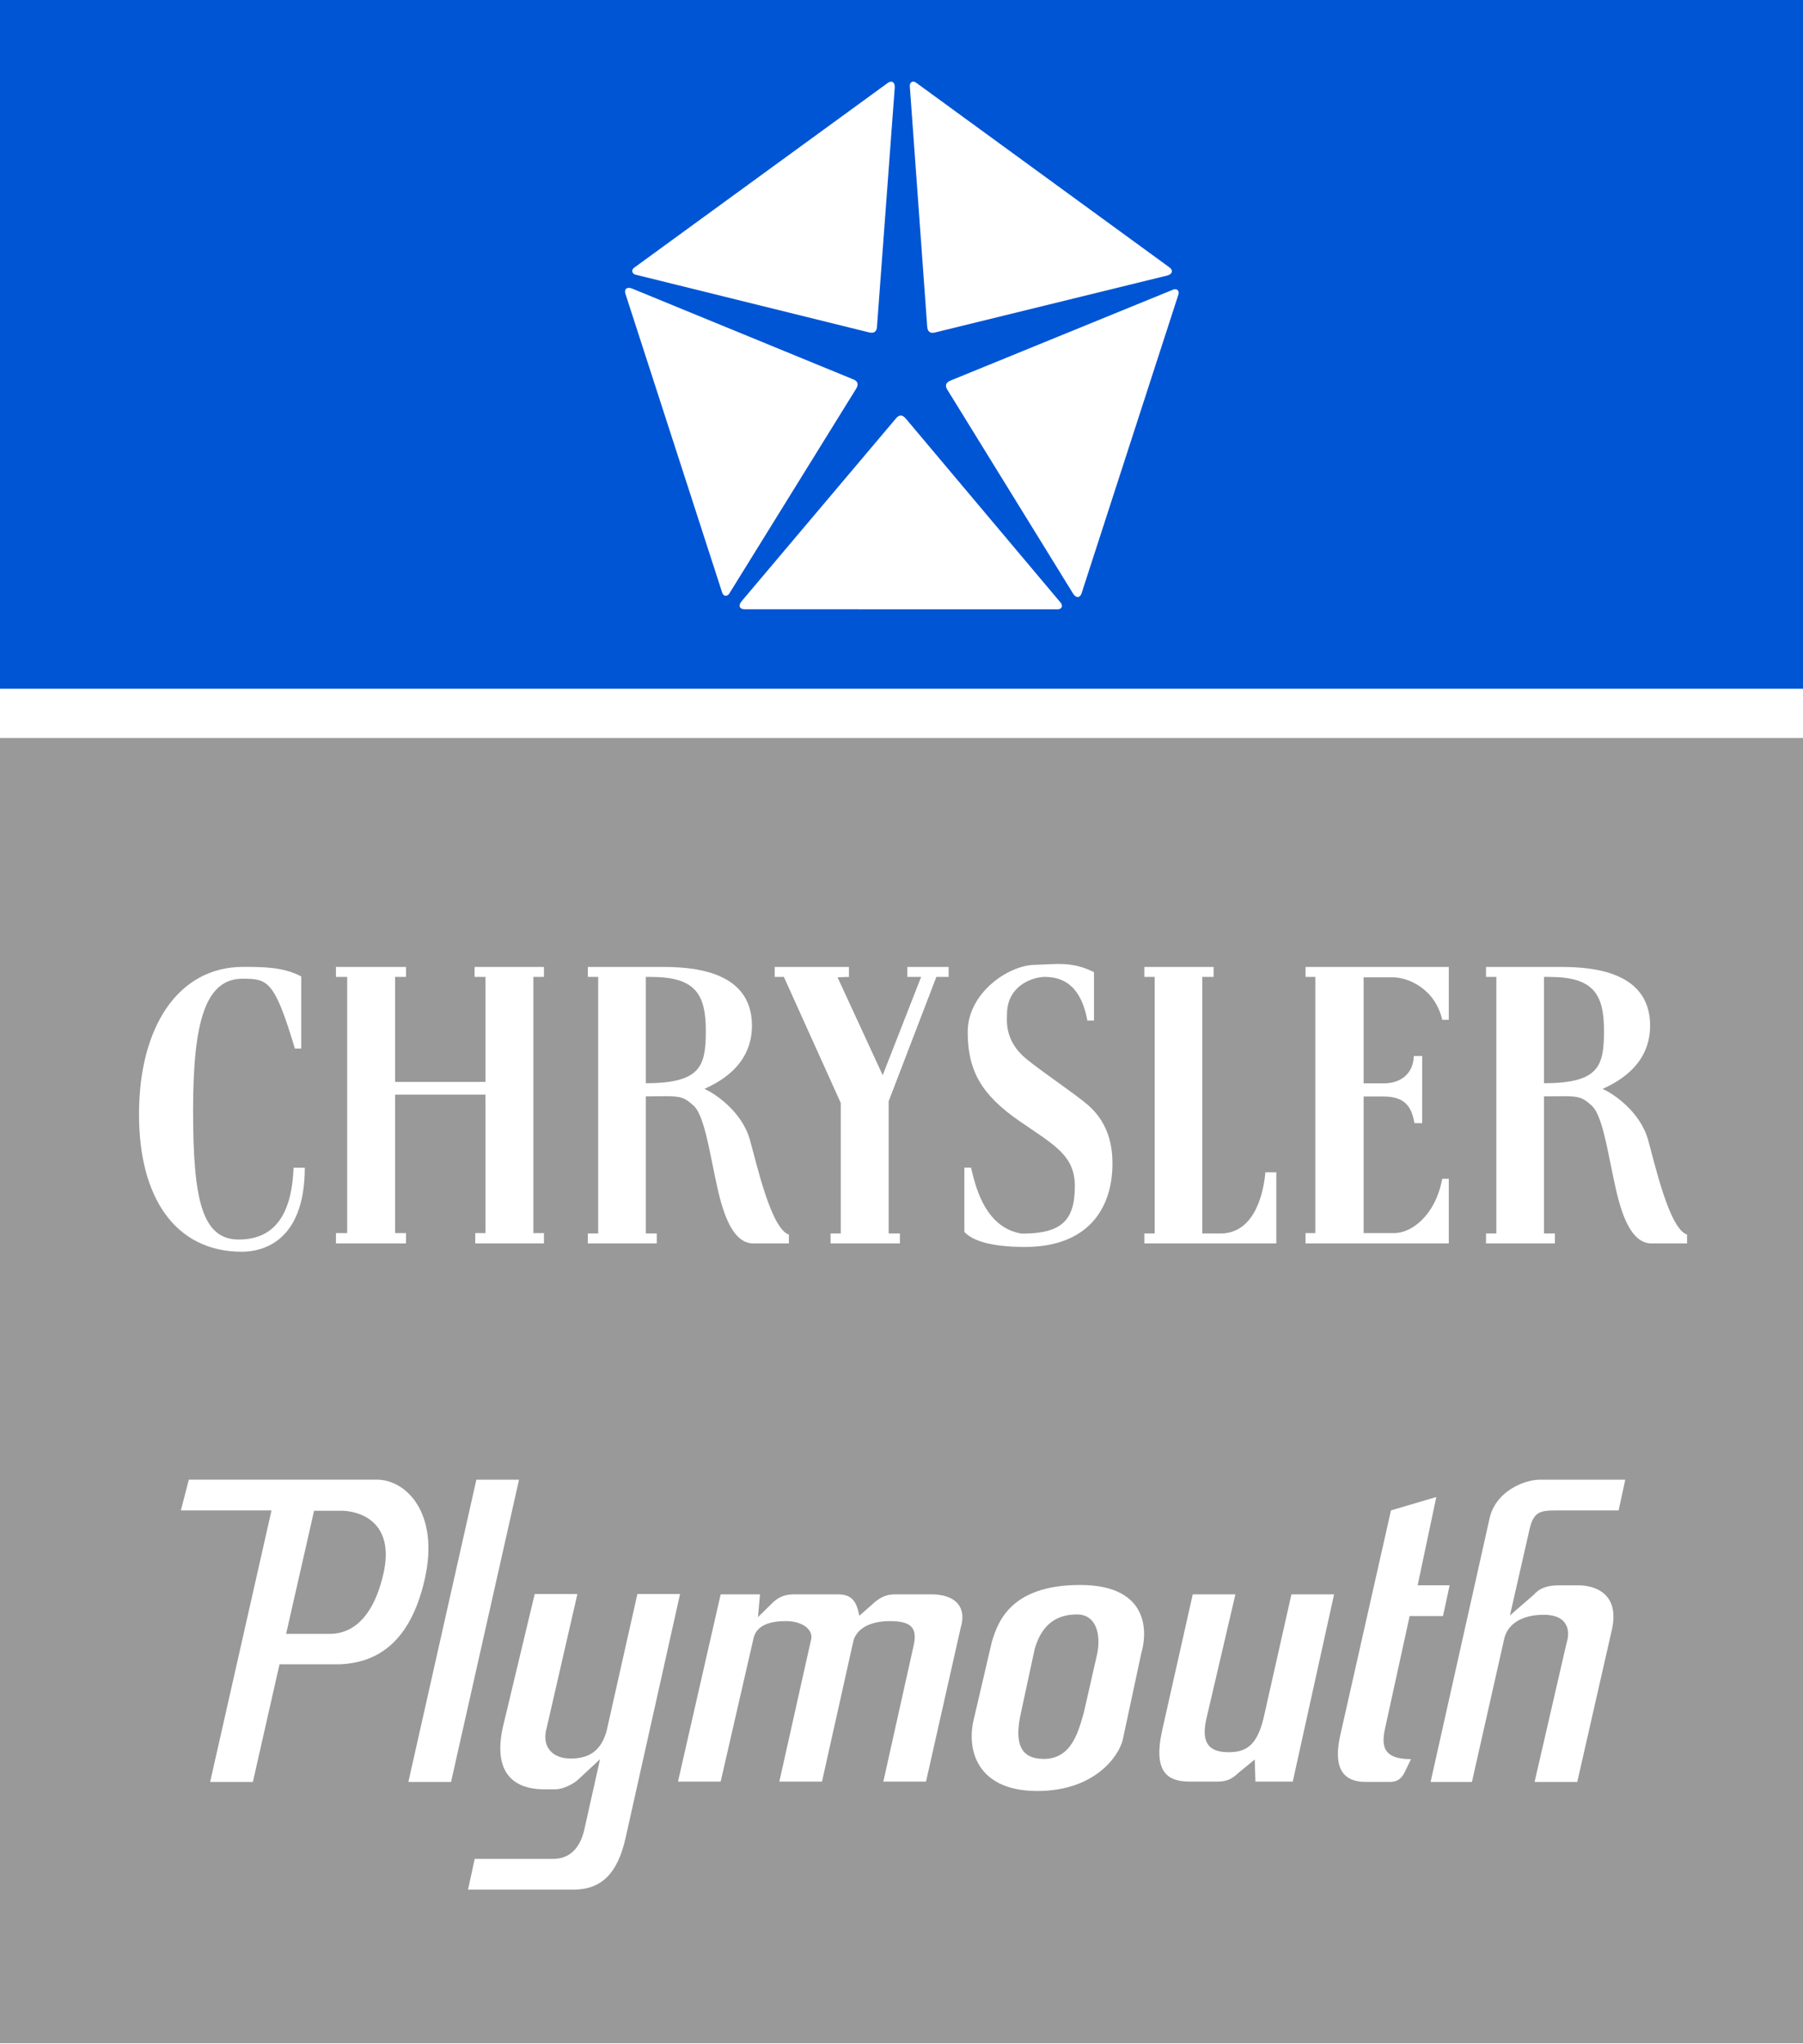
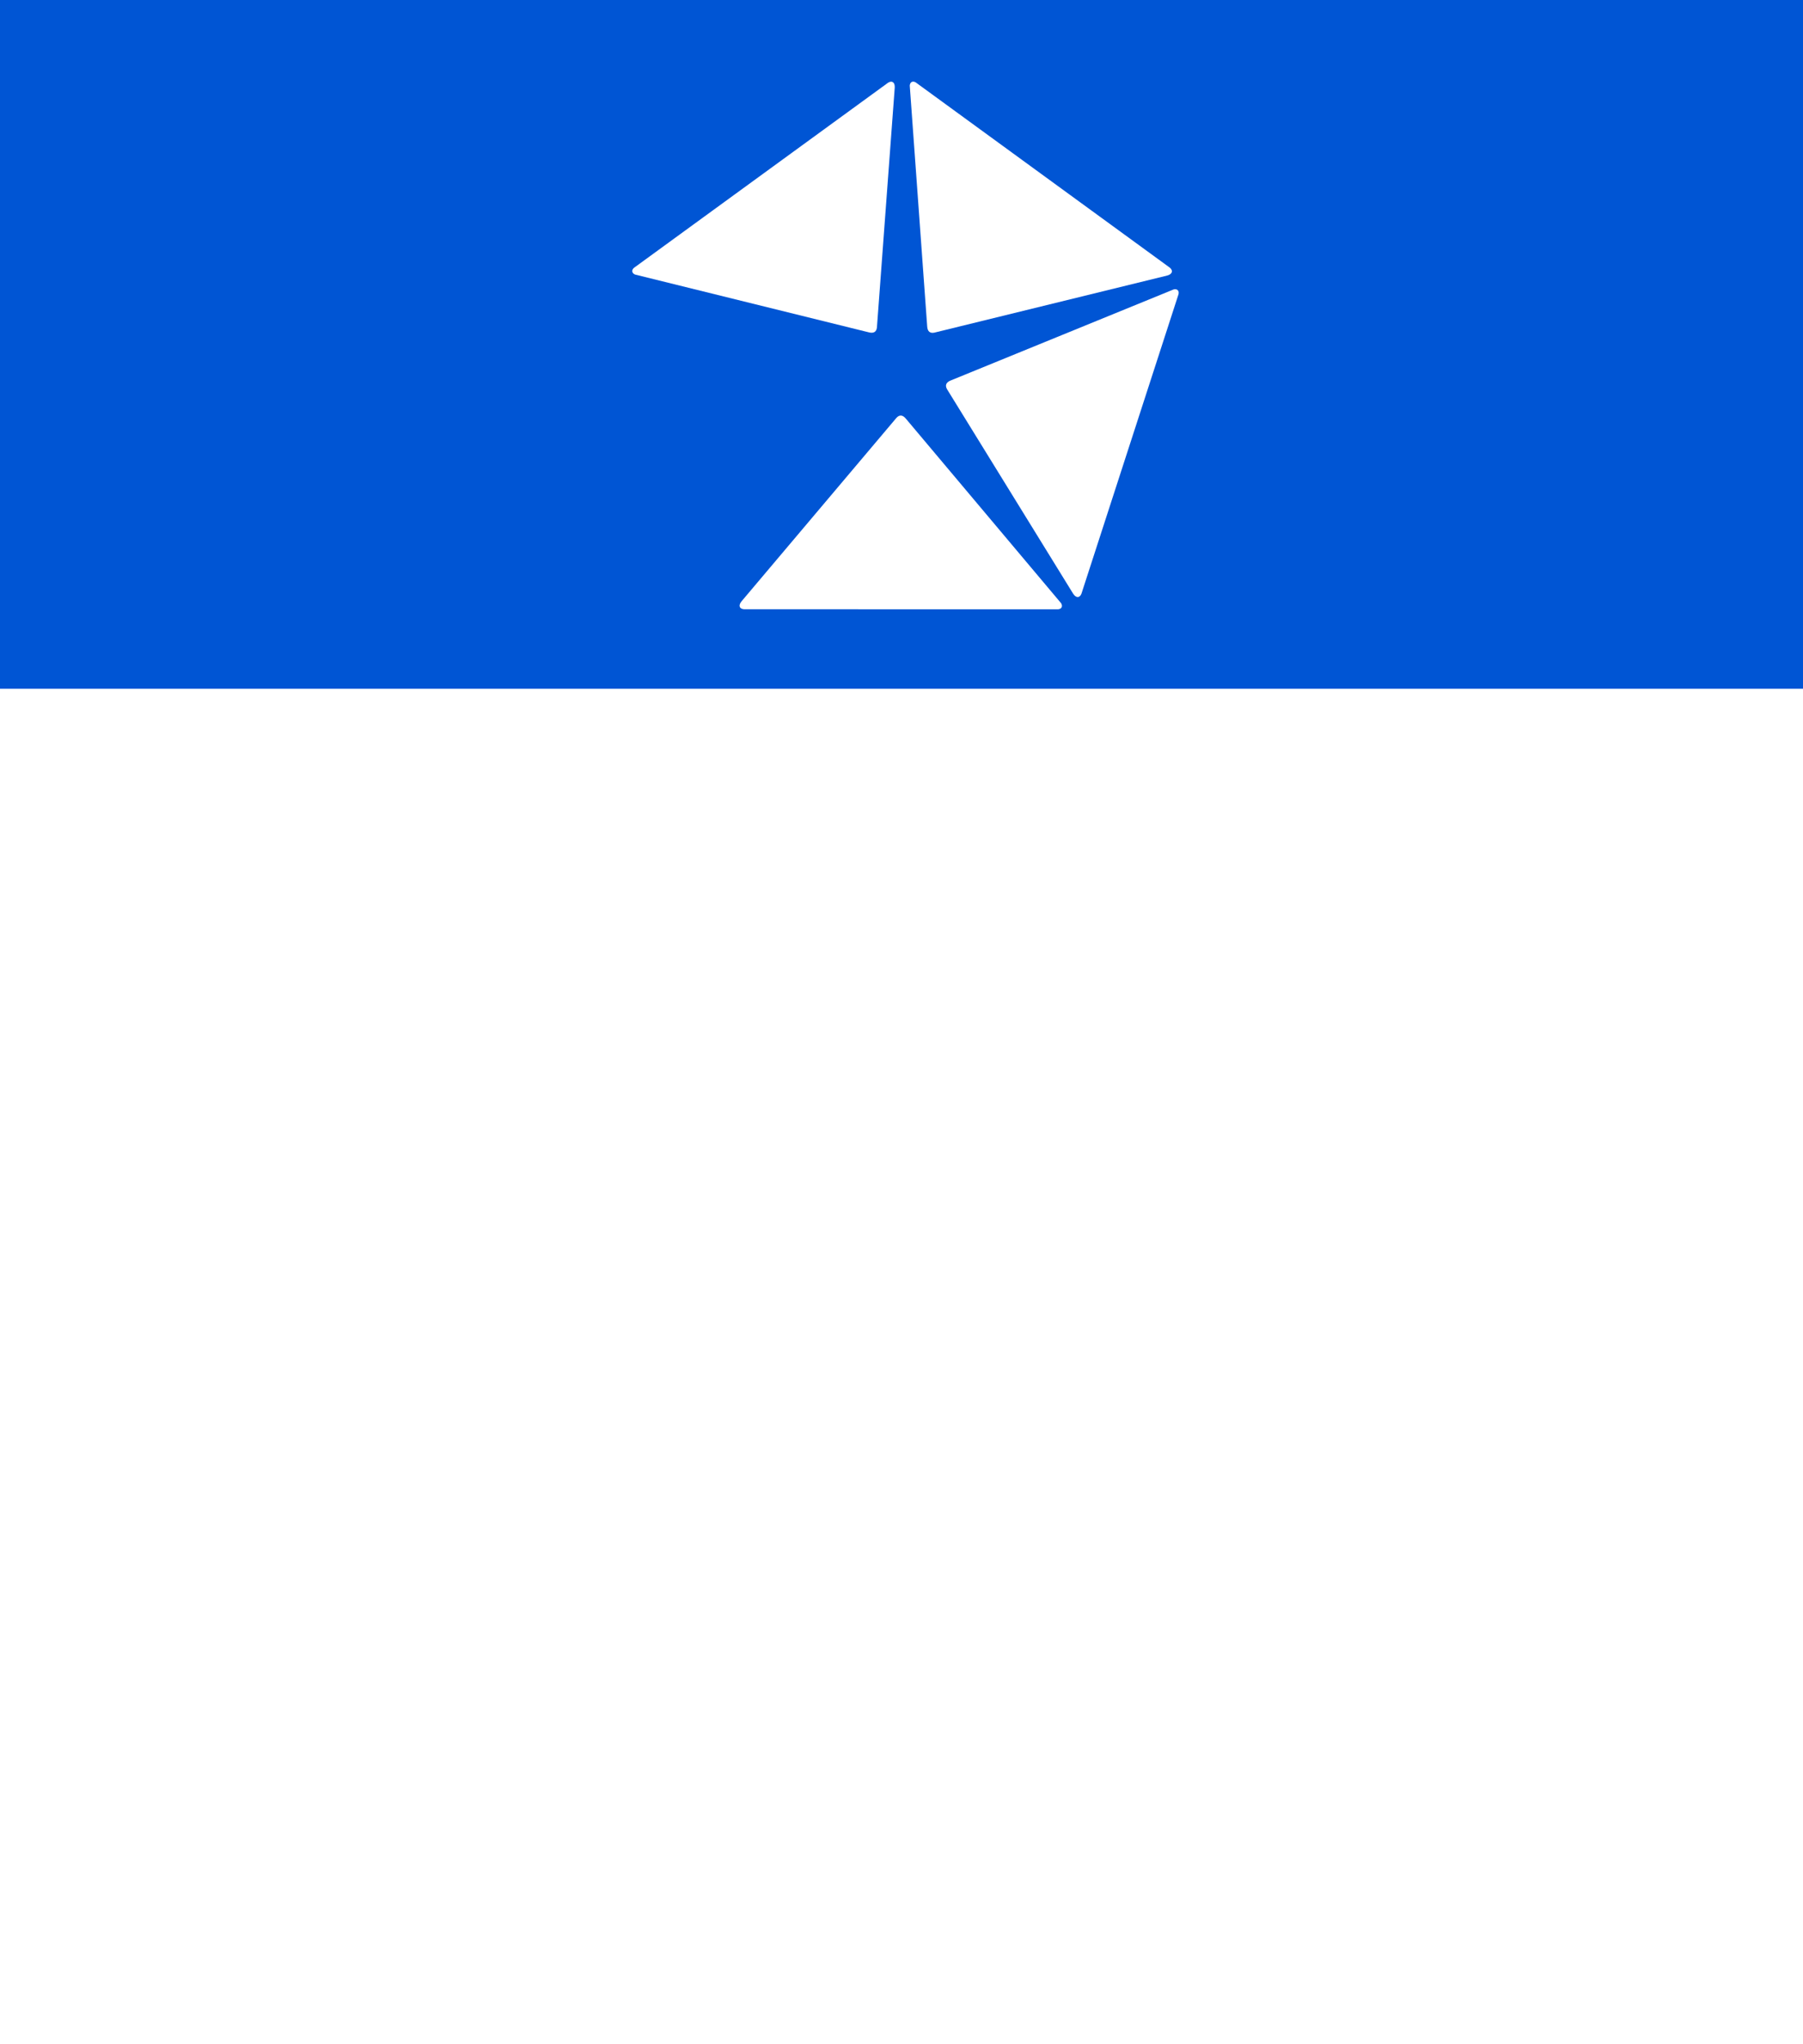
<svg xmlns="http://www.w3.org/2000/svg" xmlns:ns1="http://www.inkscape.org/namespaces/inkscape" xmlns:ns2="http://sodipodi.sourceforge.net/DTD/sodipodi-0.dtd" viewBox="0 0 557.491 631.898" height="631.898" width="557.491" xml:space="preserve" id="svg2" version="1.1" ns1:version="0.48.5 r10040" ns2:docname="Chrysler_Plymouth_logo.svg">
  <ns2:namedview pagecolor="#ffffff" bordercolor="#666666" borderopacity="1" objecttolerance="10" gridtolerance="10" guidetolerance="10" ns1:pageopacity="0" ns1:pageshadow="2" ns1:window-width="1366" ns1:window-height="706" id="namedview3047" showgrid="false" ns1:zoom="0.3746904" ns1:cx="93.73428" ns1:cy="172.89883" ns1:window-x="-8" ns1:window-y="-8" ns1:window-maximized="1" ns1:current-layer="svg2" fit-margin-top="0" fit-margin-left="0" fit-margin-right="0" fit-margin-bottom="0" />
  <defs id="defs6" />
  <g id="g3476" transform="translate(-18.872,-0.003)">
    <g id="g3447">
      <path d="M 576.363,631.901 V 0.003 H 18.872 V 631.901 H 576.363" style="fill:white;fill-opacity:1;fill-rule:nonzero;stroke:none" id="path3395" ns1:connector-curvature="0" />
      <path id="path26" style="fill:#0055d4;fill-opacity:1;fill-rule:nonzero;stroke:none" d="M 576.363,212.948 V 0.003 H 18.872 V 212.948 H 576.363" ns1:connector-curvature="0" />
-       <path id="path28" style="fill:#999;fill-opacity:1;fill-rule:nonzero;stroke:none" d="M 576.363,631.741 V 228.19 H 18.872 V 631.741 H 576.363" ns1:connector-curvature="0" />
      <g id="g3111" transform="matrix(0.133,0,0,-0.133,0,629.853)">
        <path d="m 2222,4531.96 -41.41,-557.58 c -1.13,-9.98 -7.52,-14.25 -18.83,-11.25 l -543.21,134.27 c -7.13,2.71 -9.72,9.66 -2.83,15.65 l 590.68,430.29 c 9.46,6.09 16.31,0.71 15.6,-11.38" style="fill:white;fill-opacity:1;fill-rule:nonzero;stroke:none" id="path30" ns1:connector-curvature="0" />
-         <path d="m 1611.26,4064.95 515.91,-211.81 c 9.11,-4.16 11.18,-11.57 4.85,-21.43 l -295.19,-476.68 c -4.77,-5.96 -12.15,-6.28 -15.71,2.13 l -225.48,696.43 c -2.85,10.89 4.37,15.77 15.62,11.36" style="fill:white;fill-opacity:1;fill-rule:nonzero;stroke:none" id="path32" ns1:connector-curvature="0" />
        <path d="m 1865.79,3337.77 360.27,426.68 c 6.76,7.39 14.43,7.09 21.82,-2 l 360.77,-428.88 c 4.18,-6.39 2.21,-13.54 -6.87,-14.33 l -730.04,0.13 c -11.22,0.65 -13.61,9.04 -5.95,18.4" style="fill:white;fill-opacity:1;fill-rule:nonzero;stroke:none" id="path34" ns1:connector-curvature="0" />
        <path d="m 2636.76,3355.54 -293.24,475.5 c -4.93,8.74 -2.27,15.96 8.63,20.2 l 518.16,211.6 c 7.35,2.02 13.52,-2.08 11.46,-10.98 l -225.71,-696.34 c -4.09,-10.49 -12.79,-10.19 -19.3,0.02" style="fill:white;fill-opacity:1;fill-rule:nonzero;stroke:none" id="path36" ns1:connector-curvature="0" />
        <path d="m 2855.46,4095.18 -541.51,-132.79 c -9.82,-2 -15.84,2.77 -16.49,14.49 l -40.52,559.65 c 0.35,7.63 6.14,12.25 13.96,7.54 l 590.52,-430.49 c 8.69,-7.14 5.72,-15.35 -5.96,-18.4" style="fill:white;fill-opacity:1;fill-rule:nonzero;stroke:none" id="path38" ns1:connector-curvature="0" />
      </g>
      <g id="g3128" transform="matrix(0.116,0,0,-0.116,38.77,610.421)">
        <path d="m 1098.25,1318.32 h 113.73 L 1030.72,512.641 H 916.98 l 181.27,805.679" style="fill:white;fill-opacity:1;fill-rule:nonzero;stroke:none" id="path40" ns1:connector-curvature="0" />
        <path id="path42" transform="matrix(7.5,0,0,-7.5,0,4723.9)" d="M 44.25,454.062 41.406,465 73.625,465 51.812,561.5 67,561.5 l 9.469,-41.812 21.312,0 c 12.796,-0.475 25.131,-7.148 30.344,-30.438 5.214,-23.292 -6.637,-35.188 -17.062,-35.188 l -66.812,0 z m 44.5,11.062 10.438,0 c 8.057,0.475 18.01,5.706 14.219,22.344 -3.791,16.637 -11.86,21.406 -18.969,21.406 l -15.625,0 9.938,-43.75 z" style="fill:white;fill-opacity:1;fill-rule:nonzero;stroke:none" ns1:connector-curvature="0" />
        <path d="m 1369.81,519.211 58.11,54.027 -42.65,-190.718 c -10.67,-42.782 -35.55,-74.872 -81.76,-74.872 h -209.7 l -17.77,-81.988 h 280.79 c 74.64,0 117.3,42.789 138.63,135.469 l 145.72,652.381 h -113.74 l -81.75,-363.619 c -14.22,-53.481 -46.21,-74.86 -95.97,-74.86 -49.76,0 -78.19,32.078 -63.98,81.989 l 81.76,356.49 h -113.74 l -85.31,-356.49 c -31.99,-149.731 63.98,-163.989 110.19,-163.989 h 30.21 c 21.32,0 49.05,14.938 60.96,26.18" style="fill:white;fill-opacity:1;fill-rule:nonzero;stroke:none" id="path46" ns1:connector-curvature="0" />
-         <path d="m 2213.24,1012.65 h 104.86 c 67.53,-3.56 85.3,-42.771 71.08,-89.119 l -92.41,-409.972 h -113.75 l 81.76,367.191 c 7.11,39.219 -3.55,60.609 -63.98,60.609 -60.43,0 -90.64,-24.961 -97.74,-53.48 l -83.53,-374.32 h -113.74 l 85.31,381.453 c 3.55,24.957 -24.89,46.347 -67.54,46.347 -42.65,0 -79.97,-10.699 -87.08,-48.129 L 1749.4,513.559 h -113.74 l 113.74,499.091 h 104.85 l -5.33,-60.599 40.49,39.66 c 9.27,8.459 25.27,20.939 53.7,20.939 h 119.07 c 39.1,0 49.76,-21.388 56.87,-57.041 l 41.57,36.61 c 11.75,9.741 27.74,20.431 52.62,20.431" style="fill:white;fill-opacity:1;fill-rule:nonzero;stroke:none" id="path48" ns1:connector-curvature="0" />
        <path id="path50" transform="matrix(7.5,0,0,-7.5,0,4723.9)" d="m 360.969,491.5 c -25.592,0 -29.385,14.265 -31.281,19.969 L 323.031,540 c -2.369,11.407 2.371,24.719 22.75,24.719 20.377,0 28.921,-12.36 30.344,-18.062 L 382.75,515.75 c 1.896,-6.18 3.809,-24.25 -21.781,-24.25 z M 360,501.969 c 6.16,0 8.546,6.176 7.125,13.781 l -4.75,20.906 c -1.896,6.655 -4.267,16.656 -14.219,16.656 -8.532,0 -10.19,-5.718 -8.531,-14.75 l 5.219,-24.25 c 2.844,-9.981 8.995,-12.344 15.156,-12.344 z" style="fill:white;fill-opacity:1;fill-rule:nonzero;stroke:none" ns1:connector-curvature="0" />
        <path d="m 3130.83,538.02 42.21,34.359 1.78,-58.82 h 99.52 l 110.18,499.091 h -113.73 l -74.64,-331.541 c -17.77,-71.289 -46.21,-89.121 -92.41,-89.121 -46.22,0 -74.65,17.832 -60.44,85.563 l 78.2,335.099 h -113.74 l -81.75,-363.619 c -24.87,-114.082 17.78,-135.472 74.64,-135.472 h 72.87 c 30.22,0 43.53,11.492 57.31,24.461" style="fill:white;fill-opacity:1;fill-rule:nonzero;stroke:none" id="path54" ns1:connector-curvature="0" />
-         <path d="m 3572.21,537.621 17.28,35.77 c -81.75,0 -78.19,42.781 -67.53,89.121 l 63.98,292.328 h 88.85 l 17.77,81.99 h -85.3 l 49.76,235.28 -120.85,-35.64 -135.06,-598.911 c -17.77,-78.43 0,-124.778 67.53,-124.778 h 63.97 c 19.56,0 30.22,7.129 39.6,24.84" style="fill:white;fill-opacity:1;fill-rule:nonzero;stroke:none" id="path56" ns1:connector-curvature="0" />
        <path d="m 3982.96,1036.69 h 53.31 c 42.65,0 110.18,-21.39 88.86,-117.631 l -92.42,-406.418 h -113.73 l 85.3,370.757 c 10.66,32.09 3.55,74.864 -60.42,74.864 -63.98,0 -99.53,-28.524 -106.63,-67.731 l -85.31,-377.89 h -110.18 l 156.39,698.739 c 14.22,74.86 92.41,106.94 135.06,106.94 h 227.48 l -17.77,-81.99 h -167.06 c -42.65,0 -60.42,-3.57 -71.08,-53.48 l -51.54,-226.37 63.84,55.41 c 12.58,14.11 30.35,24.8 65.9,24.8" style="fill:white;fill-opacity:1;fill-rule:nonzero;stroke:none" id="path58" ns1:connector-curvature="0" />
      </g>
      <g id="g3118" style="fill:white" transform="matrix(0.119,0,0,-0.12,31.856,626.132)">
        <path d="m 653.59,2209.04 c -4.945,-134.7 -60.039,-184.61 -141.606,-185 -96.16,-0.46 -119.382,102 -119.382,332.96 0,228.9 32.121,339.42 129.398,339.06 64.512,-0.25 82.145,-4.36 135.094,-179.91 h 16.429 l 0.063,185.74 c -45.688,24.03 -96.113,24.57 -150.566,24.64 -169.383,0.2 -270.942,-155 -270.942,-379.79 0,-215.56 94.442,-352.61 264.805,-354.19 53.187,-0.5 165.527,22.97 165.992,216.4 l -29.285,0.09" style="fill:white;fill-opacity:1;fill-rule:nonzero;stroke:none" id="path14" ns1:connector-curvature="0" />
        <path d="m 917.488,2430.19 h 234.852 v 270.5 h -28.4 v 25.67 h 180.3 v -25.67 h -27.43 v -660.02 h 27.43 v -26.68 h -178.51 v 26.68 h 26.61 V 2397.4 H 917.488 v -356.73 h 28.395 v -26.68 h -182.07 v 26.68 h 29.203 v 660.02 h -29.203 v 25.67 h 182.07 v -25.67 h -28.395 v -270.5" style="fill:white;fill-opacity:1;fill-rule:nonzero;stroke:none" id="path16" ns1:connector-curvature="0" />
-         <path d="m 2546.05,2039.28 c 102.33,0 137.67,33.11 137.67,122.42 0,79.04 -53.62,105.9 -143.38,167.2 -99.58,68.01 -134.99,130.4 -135.05,229.81 -0.07,100.22 104.78,171.52 173.35,173.1 58.32,1.35 96.63,9.83 154.75,-18.91 v -124.75 h -17.18 c -19.57,107.45 -81.74,111.78 -110.17,112.67 -39.09,-0.89 -98.64,-27.14 -98.64,-95.91 0,-14.23 -7.99,-68.96 51.03,-116.16 49.13,-39.28 120.61,-85.57 158.47,-117.39 48.1,-41.05 64.54,-94.59 64.54,-151.05 0,-116.37 -63.58,-215.35 -227.32,-215.35 -92.11,0 -138.24,17.64 -157.45,38.69 v 165.65 h 17.18 c 9.14,-33.42 30.46,-154.62 132.2,-170.02" style="fill:white;fill-opacity:1;fill-rule:nonzero;stroke:none" id="path18" ns1:connector-curvature="0" />
+         <path d="m 2546.05,2039.28 c 102.33,0 137.67,33.11 137.67,122.42 0,79.04 -53.62,105.9 -143.38,167.2 -99.58,68.01 -134.99,130.4 -135.05,229.81 -0.07,100.22 104.78,171.52 173.35,173.1 58.32,1.35 96.63,9.83 154.75,-18.91 v -124.75 h -17.18 c -19.57,107.45 -81.74,111.78 -110.17,112.67 -39.09,-0.89 -98.64,-27.14 -98.64,-95.91 0,-14.23 -7.99,-68.96 51.03,-116.16 49.13,-39.28 120.61,-85.57 158.47,-117.39 48.1,-41.05 64.54,-94.59 64.54,-151.05 0,-116.37 -63.58,-215.35 -227.32,-215.35 -92.11,0 -138.24,17.64 -157.45,38.69 v 165.65 c 9.14,-33.42 30.46,-154.62 132.2,-170.02" style="fill:white;fill-opacity:1;fill-rule:nonzero;stroke:none" id="path18" ns1:connector-curvature="0" />
        <path d="m 2096.78,2726.36 v -25.67 l -29.71,-0.89 117.37,-252.36 99.85,253.25 h -35.88 v 25.67 h 107.36 v -25.67 h -31.89 l -123.95,-320.32 v -340.72 h 29.26 v -25.66 H 2049 v 25.66 h 26.46 v 336.29 l -147.81,324.75 h -23.76 v 25.67 h 192.89" style="fill:white;fill-opacity:1;fill-rule:nonzero;stroke:none" id="path20" ns1:connector-curvature="0" />
-         <path d="m 3063.22,2039.65 h -48.34 v 661.04 h 29.37 v 25.67 h -179.98 v -25.67 h 26.89 v -661.04 h -26.89 v -25.66 h 342.89 v 183.27 h -28.44 c -3.55,-42.77 -23.07,-156.59 -115.5,-157.61" style="fill:white;fill-opacity:1;fill-rule:nonzero;stroke:none" id="path22" ns1:connector-curvature="0" />
        <path d="m 3434.02,2699.66 h 74.57 c 42.03,0.27 111.34,-30.04 129.7,-109.53 h 17.02 v 136.22 l -372.17,0.01 v -25.67 h 25.37 v -660.02 h -25.37 v -26.68 h 372.17 v 166.52 h -17.02 c -18.36,-97.32 -82.34,-140.1 -124.37,-139.84 h -79.9 v 351.92 h 51.97 c 61.08,0 73.4,-33.09 80.14,-68.76 h 20.04 l 0.12,172.93 h -21.82 c -1.41,-46.38 -35.17,-69.55 -75.4,-70.36 h -55.05 v 274.29" style="fill:white;fill-opacity:1;fill-rule:nonzero;stroke:none" id="path24" ns1:connector-curvature="0" />
        <path d="m 1568.91,2426.67 v 274.02 h 13 c 113.6,0 142.95,-42.08 142.95,-138.57 0,-92.13 -13.44,-134.91 -155.95,-135.45 z m 270.47,-145.62 c -21.33,74.86 -94.19,121.2 -118.2,130.98 27.57,13.39 123.53,54.39 123.53,163.12 0,149.73 -172.39,151.51 -240.83,151.21 h -185.57 v -25.67 h 26.88 v -661.04 h -26.88 v -25.66 h 179.05 v 25.66 h -28.45 v 353.26 l 51.88,0.43 c 39.1,0 49.76,-3.56 72.86,-24.95 33.45,-30.97 46.52,-164.4 71.09,-249.54 19.54,-67.74 46.2,-104.86 83.52,-104.86 0.32,0 92.42,0 92.42,0 v 22.85 c -46.21,14.27 -84.13,183.92 -101.3,244.21" style="fill:white;fill-opacity:1;fill-rule:nonzero;stroke:none" id="path60" ns1:connector-curvature="0" />
        <path d="m 3902.65,2426.67 v 274.02 h 13 c 113.59,0 142.95,-42.08 142.95,-138.57 0,-92.13 -13.44,-134.91 -155.95,-135.45 z m 270.47,-145.62 c -21.33,74.86 -94.19,121.2 -118.2,130.98 27.56,13.39 123.53,54.39 123.53,163.12 0,149.73 -172.39,151.51 -240.83,151.21 h -185.58 v -25.67 h 26.89 v -661.04 h -26.89 v -25.66 h 179.06 v 25.66 h -28.45 v 353.26 l 51.88,0.43 c 39.1,0 49.75,-3.56 72.86,-24.95 33.45,-30.97 46.51,-164.4 71.09,-249.54 19.54,-67.74 46.2,-104.86 83.52,-104.86 0.31,0 92.42,0 92.42,0 v 22.85 c -46.21,14.27 -84.13,183.92 -101.3,244.21" style="fill:white;fill-opacity:1;fill-rule:nonzero;stroke:none" id="path62" ns1:connector-curvature="0" />
      </g>
    </g>
  </g>
</svg>